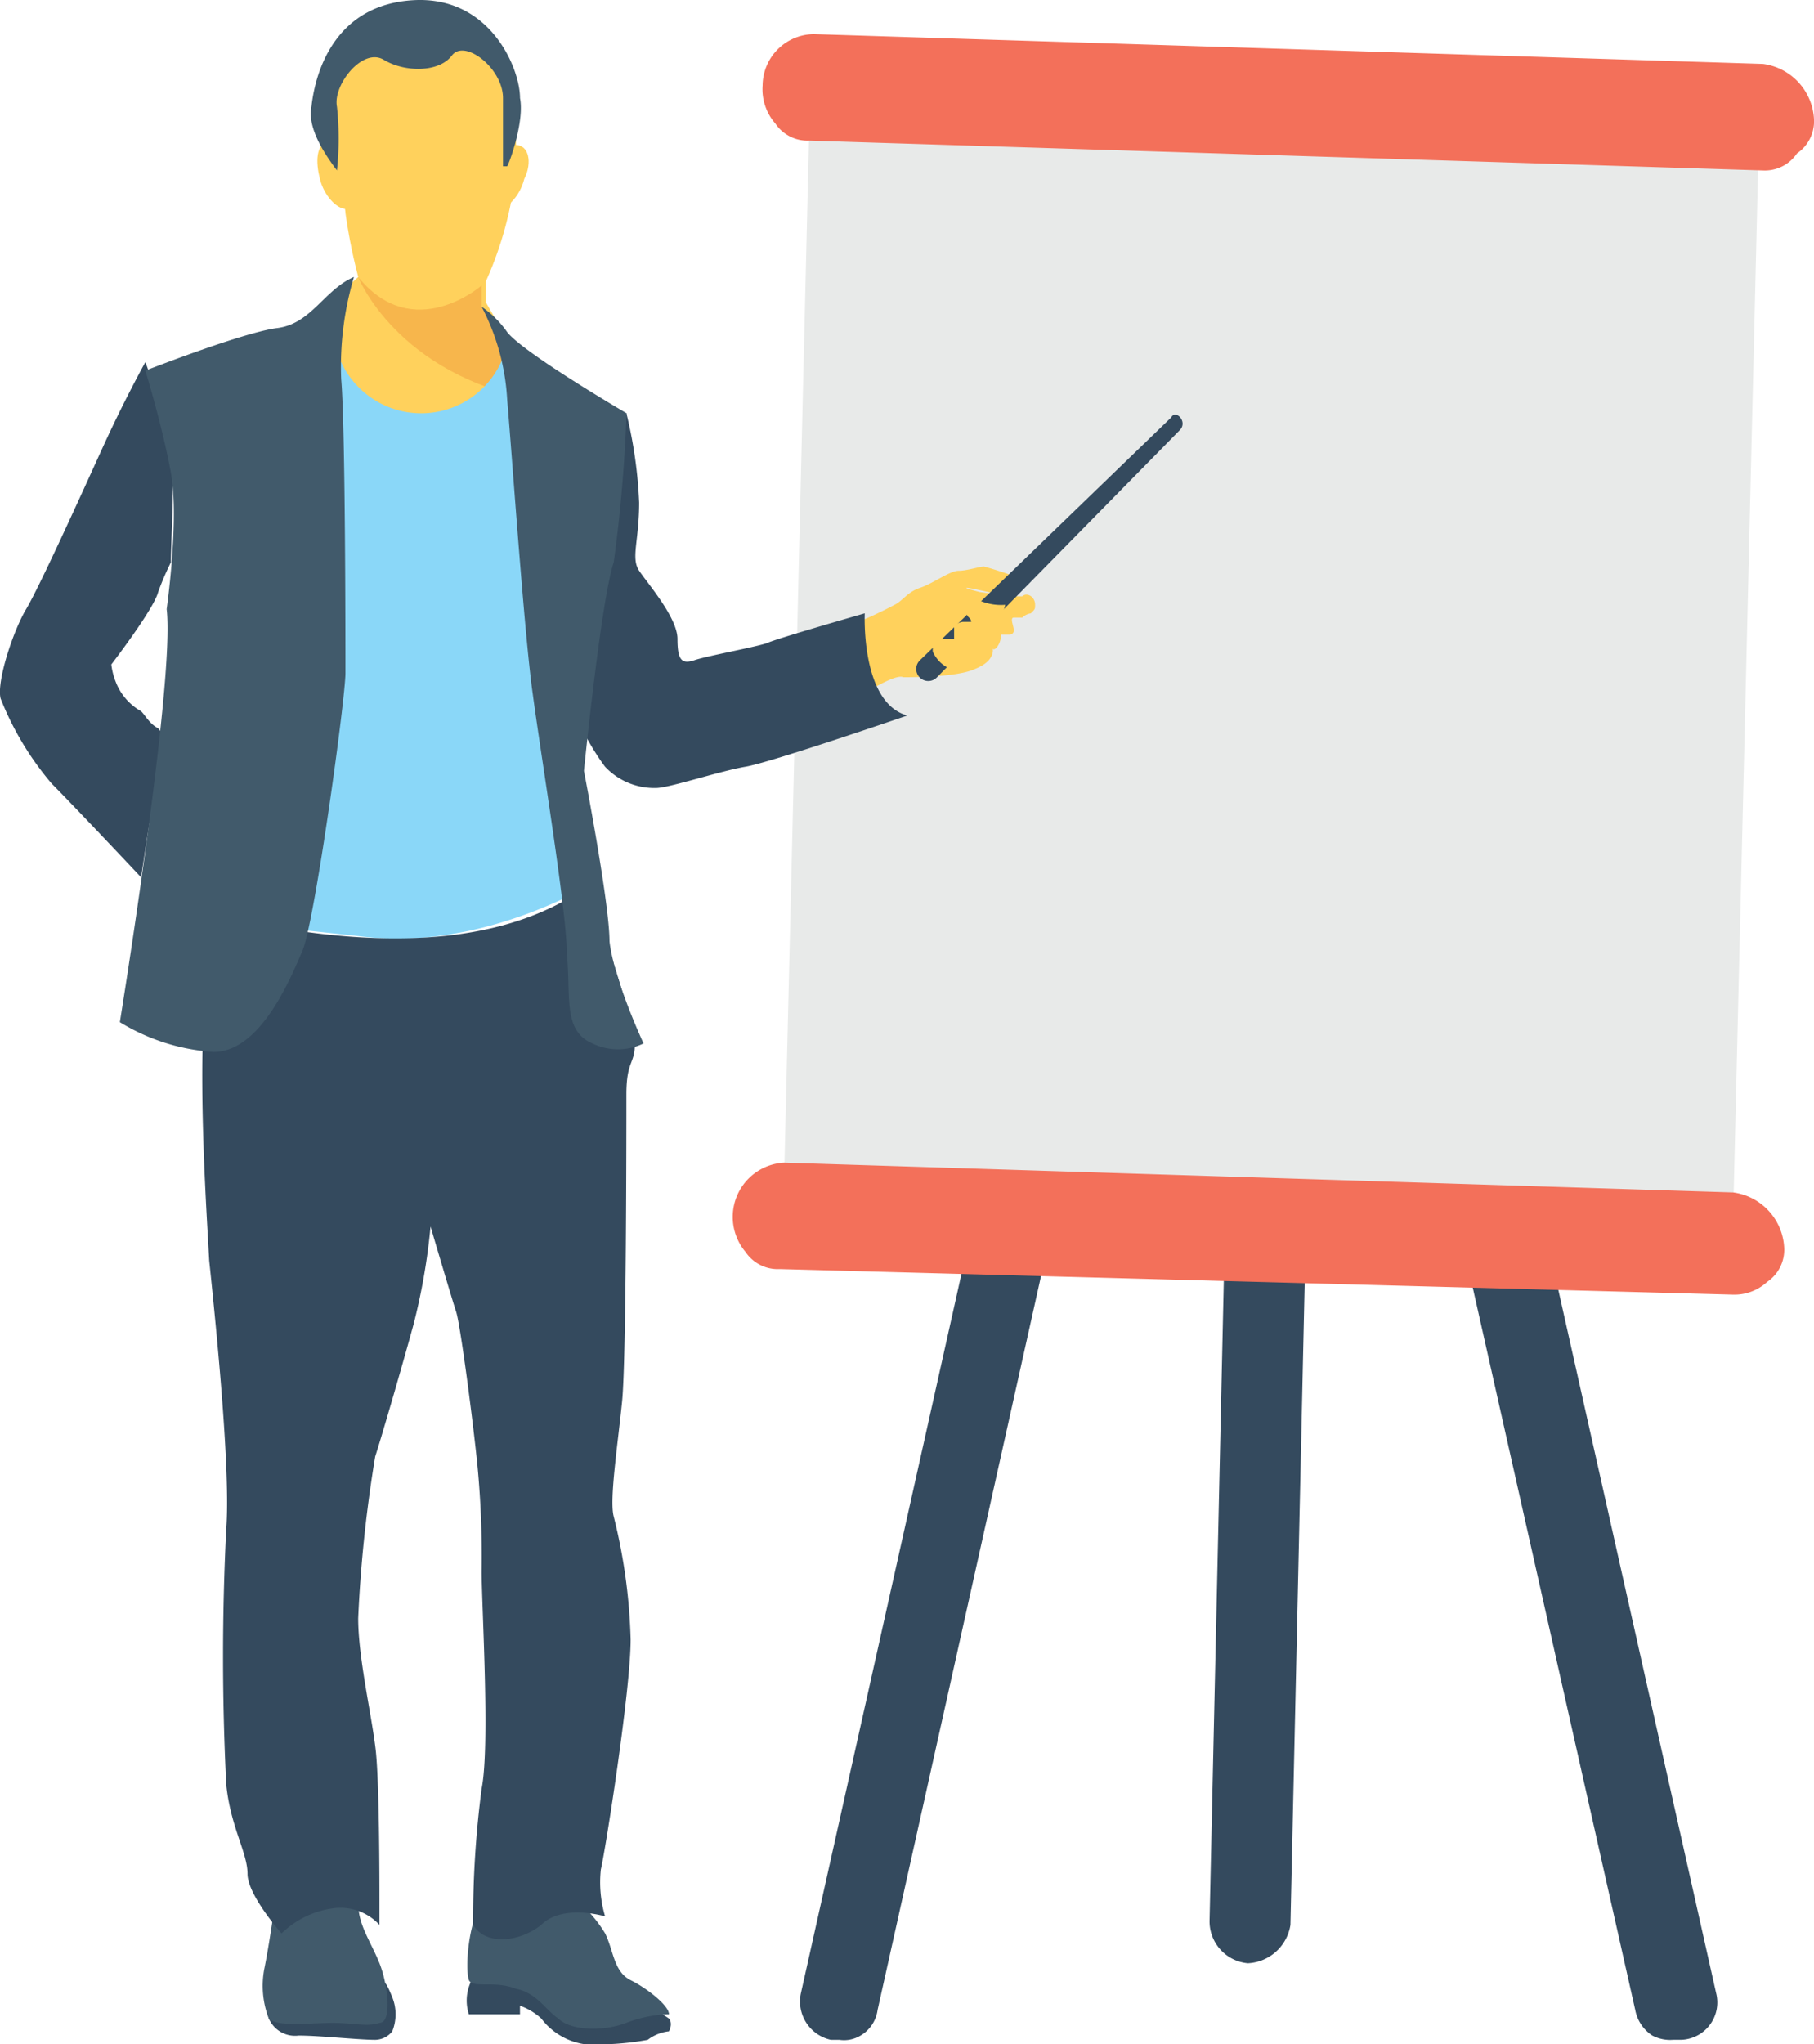
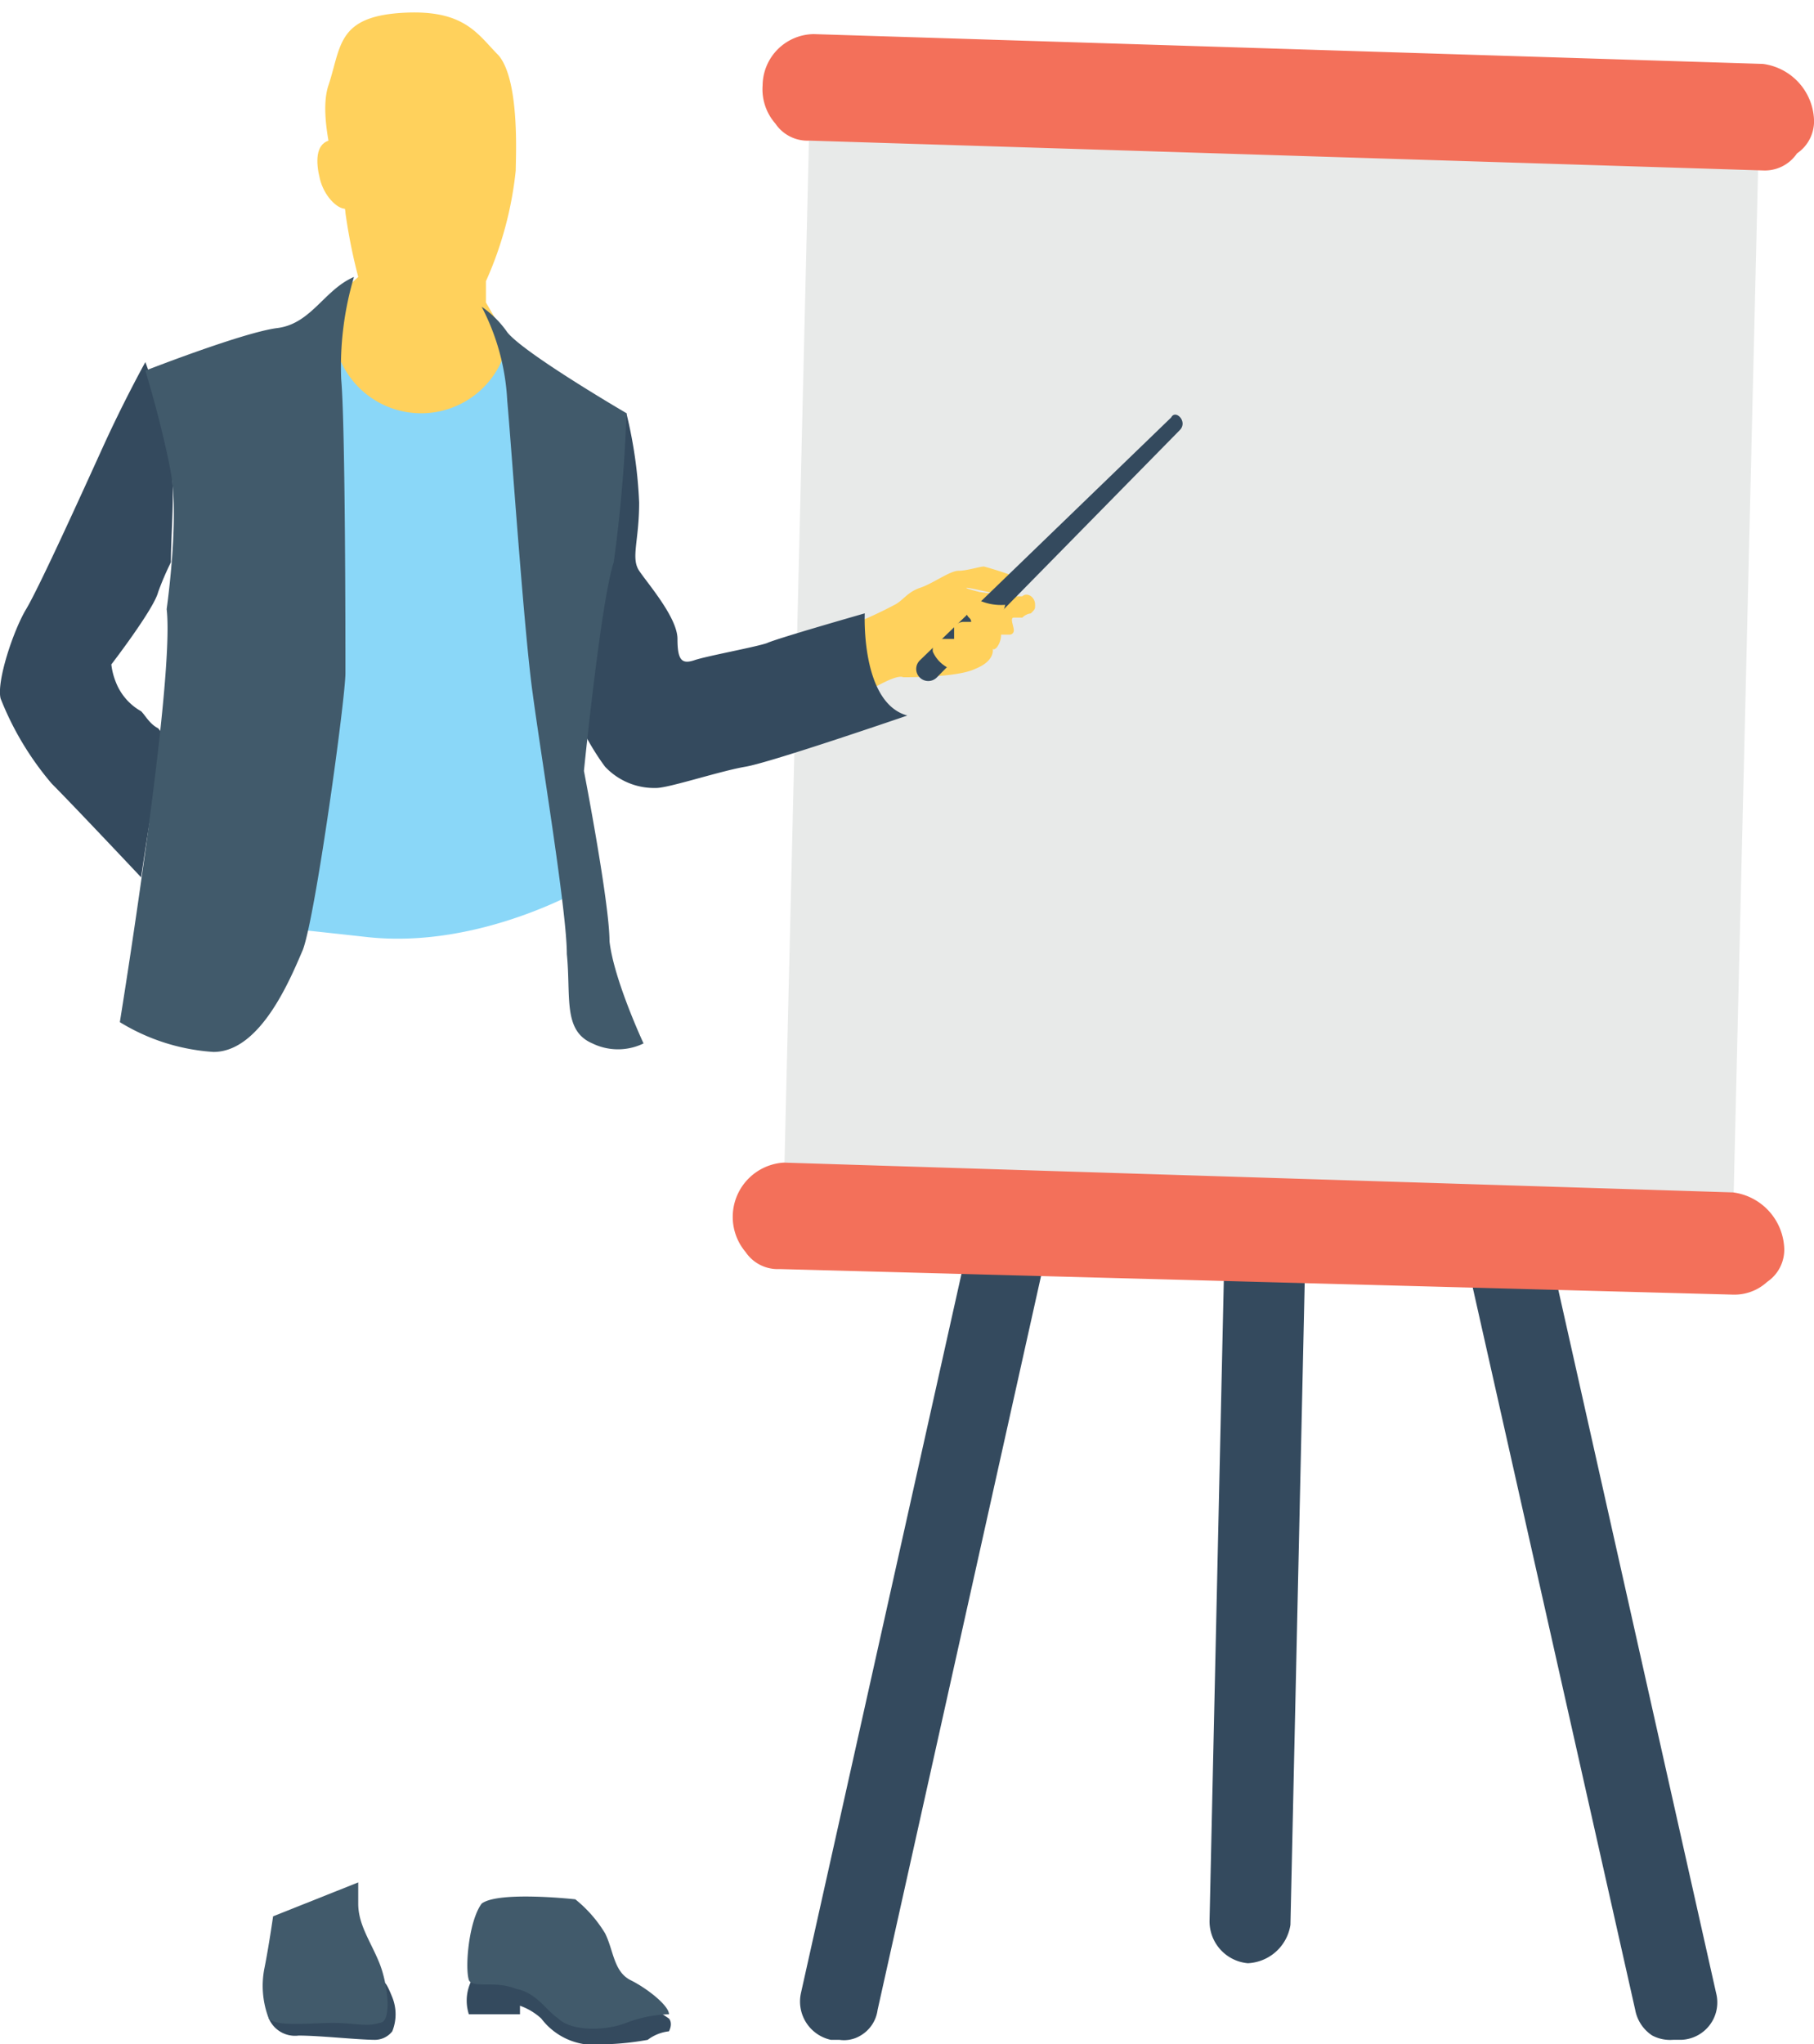
<svg xmlns="http://www.w3.org/2000/svg" width="134.794" height="151.838" viewBox="0 0 134.794 151.838">
  <g id="teacher_1_" data-name="teacher (1)" transform="translate(-28.74 -0.001)">
    <g id="Group_75" data-name="Group 75" transform="translate(88.194 85.415)">
      <path id="Path_225" data-name="Path 225" d="M410.75,352.173l-13.917-62h-6.326l14.234,63.26a2.9,2.9,0,0,0,1.265,1.9,2.851,2.851,0,0,0,1.581.316h.632A2.778,2.778,0,0,0,410.75,352.173Z" transform="translate(-342.685 -289.545)" fill="#344a5e" />
-       <path id="Path_226" data-name="Path 226" d="M243.213,288.361,229.3,350.672a2.913,2.913,0,0,0,2.214,3.479h.633a2.369,2.369,0,0,0,1.581-.316,2.6,2.6,0,0,0,1.265-1.9l14.234-63.893h-6.01Z" transform="translate(-229.236 -288.044)" fill="#344a5e" />
+       <path id="Path_226" data-name="Path 226" d="M243.213,288.361,229.3,350.672a2.913,2.913,0,0,0,2.214,3.479h.633a2.369,2.369,0,0,0,1.581-.316,2.6,2.6,0,0,0,1.265-1.9l14.234-63.893Z" transform="translate(-229.236 -288.044)" fill="#344a5e" />
      <path id="Path_227" data-name="Path 227" d="M333.1,290.178,331.839,346.8a3.121,3.121,0,0,0,2.847,3.163h0a3.364,3.364,0,0,0,3.163-2.847l1.265-56.935Z" transform="translate(-301.414 -289.545)" fill="#344a5e" />
    </g>
    <path id="Path_228" data-name="Path 228" d="M227.071,29.912l70.535,1.9-1.9,79.708L225.173,109.3Z" transform="translate(-138.184 -21.041)" fill="#e8eae9" />
    <g id="Group_76" data-name="Group 76" transform="translate(83.193 2.544)">
      <path id="Path_229" data-name="Path 229" d="M297.967,14.9a2.877,2.877,0,0,1-1.265,2.53,2.877,2.877,0,0,1-2.53,1.265h0l-70.852-2.214a2.877,2.877,0,0,1-2.53-1.265,3.866,3.866,0,0,1-.949-2.847,3.846,3.846,0,0,1,3.8-3.8l70.536,2.214A4.367,4.367,0,0,1,297.967,14.9Z" transform="translate(-217.626 -8.578)" fill="#f3705a" />
      <path id="Path_230" data-name="Path 230" d="M290.5,297.57a2.877,2.877,0,0,1-1.265,2.53,3.592,3.592,0,0,1-2.53.949h0l-70.852-1.9a2.877,2.877,0,0,1-2.53-1.265,4.04,4.04,0,0,1,2.847-6.642l70.536,2.214A4.367,4.367,0,0,1,290.5,297.57Z" transform="translate(-212.373 -207.424)" fill="#f3705a" />
    </g>
    <g id="Group_77" data-name="Group 77" transform="translate(49.665 0.928)">
-       <path id="Path_231" data-name="Path 231" d="M153.809,38.842c-.316,1.265-1.265,2.214-1.9,2.214-.633-.316-.949-1.265-.633-2.53s1.265-2.214,1.9-2.214C154.125,36.312,154.441,37.577,153.809,38.842Z" transform="translate(-135.779 -26.472)" fill="#ffd15c" />
      <path id="Path_232" data-name="Path 232" d="M108.457,38.092c.316,1.265,1.265,2.214,1.9,2.214.949-.316.949-1.581.632-2.847s-1.265-2.214-1.9-2.214C108.141,35.561,108.141,36.826,108.457,38.092Z" transform="translate(-105.61 -25.721)" fill="#ffd15c" />
      <path id="Path_233" data-name="Path 233" d="M101.52,25.936,105,22.773a41.1,41.1,0,0,1-.949-4.745c0-.949-2.214-6.642-1.265-9.489s.633-5.061,5.377-5.377,5.693,1.581,7.275,3.163c1.581,1.9,1.265,7.591,1.265,8.54a26.746,26.746,0,0,1-2.214,8.224v1.581l3.479,6.01v6.01l-3.479.316L99.305,33.844Z" transform="translate(-99.305 -3.128)" fill="#ffd15c" />
    </g>
-     <path id="Path_234" data-name="Path 234" d="M131.474,77.286l-3.8-5.693V70.012s-5.061,4.428-9.173-.633c0,0,2.847,7.275,13.285,9.173Z" transform="translate(-63.147 -48.805)" fill="#f7b64c" />
    <path id="Path_235" data-name="Path 235" d="M241.173,146.339a30.834,30.834,0,0,0,3.479-1.581c.633-.316.949-.949,1.9-1.265s2.214-1.265,2.847-1.265,1.581-.316,1.9-.316a29.848,29.848,0,0,1,2.847.949s0,1.265-.949,1.265c-.316,0-2.847-.632-3.163-.632s.949.316.949.316,2.53.316,2.847.316h.316c.316-.316.949,0,.949.633h0c0,.316,0,.316-.316.633a1.1,1.1,0,0,0-.633.316h-.633c-.316,0,0,.633,0,.949a.31.31,0,0,1-.316.316h-.632a1.562,1.562,0,0,1-.316.949c-.316.316-.316,0-.316,0s.316.949-1.265,1.581c-1.265.633-4.745.633-5.377.633-.633-.316-3.479,1.581-3.479,1.581Z" transform="translate(-149.439 -99.829)" fill="#ffd15c" />
    <path id="Path_236" data-name="Path 236" d="M103.681,500.927a1.644,1.644,0,0,0,1.265-.632,3.381,3.381,0,0,0,0-2.53c-.632-1.581-.632-.949-.632-.949l-8.54.316a4.7,4.7,0,0,0,0,2.214,2.118,2.118,0,0,0,2.214,1.265C99.569,500.611,102.415,500.927,103.681,500.927Z" transform="translate(-47.057 -349.404)" fill="#344a5e" />
    <path id="Path_237" data-name="Path 237" d="M95.362,474.043s-.316,2.214-.633,3.8a6.747,6.747,0,0,0,.316,3.8c.633.633,3.163.316,4.745.316s2.53.316,3.479,0c.949,0,.633-2.847,0-4.428s-1.581-2.847-1.581-4.428v-1.581Z" transform="translate(-46.329 -331.693)" fill="#415a6b" />
    <path id="Path_238" data-name="Path 238" d="M159.782,493.756l.949.633s.316.316,0,.949a3.194,3.194,0,0,0-1.581.633,20.94,20.94,0,0,1-4.745.316,4.932,4.932,0,0,1-3.163-1.9,4.63,4.63,0,0,0-1.581-.949v.633h-3.8a3.31,3.31,0,0,1,.633-3.163l1.265-1.265C148.079,489.644,159.782,493.756,159.782,493.756Z" transform="translate(-82.282 -344.447)" fill="#344a5e" />
    <path id="Path_239" data-name="Path 239" d="M153.865,475.288a9.657,9.657,0,0,1,2.214,2.53c.633,1.265.632,2.847,1.9,3.479s2.847,1.9,2.847,2.53a9.567,9.567,0,0,0-3.163.633c-1.581.632-4.112.632-5.061-.316-.949-.633-1.581-1.9-3.163-2.214-1.581-.633-3.163,0-3.479-.633-.316-.949,0-4.428.949-5.693C148.172,474.655,153.865,475.288,153.865,475.288Z" transform="translate(-82.375 -334.203)" fill="#415a6b" />
    <path id="Path_240" data-name="Path 240" d="M174.171,105.725l2.53-2.214a33.67,33.67,0,0,1,.949,6.642c0,2.847-.633,4.112,0,5.061s2.847,3.479,2.847,5.061.316,1.9,1.265,1.581,4.428-.949,5.377-1.265c.632-.316,7.275-2.214,7.275-2.214s-.316,6.642,3.163,7.591c0,0-10.122,3.479-12.019,3.8s-5.693,1.581-6.642,1.581a5.011,5.011,0,0,1-3.8-1.581c-.949-1.265-2.214-3.479-2.214-4.428C173.222,124.387,174.171,105.725,174.171,105.725Z" transform="translate(-101.416 -72.816)" fill="#344a5e" />
    <path id="Path_241" data-name="Path 241" d="M114.576,128.867s-7.908,4.745-16.448,3.8-9.489-.949-9.489-1.265,4.428-29.733,6.01-41.436H96.23a6.548,6.548,0,0,0,12.02-.316h.633l3.8,25.3Z" transform="translate(-42.137 -63.062)" fill="#8ad7f8" />
-     <path id="Path_242" data-name="Path 242" d="M80.576,224.125c11.071,2.53,20.876,2.53,27.518-2.214,0,0,3.479,10.122,3.479,11.7s-.632,1.265-.632,3.8,0,19.611-.316,22.774-.949,7.275-.633,8.54a41.763,41.763,0,0,1,1.265,9.173c0,3.8-1.9,15.815-2.214,17.08a8.9,8.9,0,0,0,.316,3.479s-3.163-.949-4.745.633c-1.581,1.265-4.112,1.581-5.061,0a74.667,74.667,0,0,1,.633-10.122c.633-3.163,0-13.6,0-16.131a71.567,71.567,0,0,0-.316-7.908c-.316-3.163-1.265-10.438-1.581-11.387s-1.9-6.326-1.9-6.326a46.61,46.61,0,0,1-1.265,7.275c-.949,3.479-2.53,8.857-2.847,9.806a100.554,100.554,0,0,0-1.265,12.019c0,2.847.949,6.959,1.265,9.489.316,2.214.316,10.122.316,11.387v1.9a3.971,3.971,0,0,0-3.163-1.265,6.768,6.768,0,0,0-4.112,1.9s-2.53-2.847-2.53-4.428-1.265-3.479-1.581-6.642a189.572,189.572,0,0,1,0-18.978c.316-4.112-.633-13.917-1.265-19.927C79.627,244.052,78.678,230.135,80.576,224.125Z" transform="translate(-35.656 -156.106)" fill="#344a5e" />
    <path id="Path_243" data-name="Path 243" d="M149.439,76.845a16.853,16.853,0,0,1,1.9,6.959c.316,3.479,1.265,17.4,1.9,21.825.633,4.745,2.53,16.131,2.53,19.295.316,3.163-.316,5.693,1.9,6.642a4.35,4.35,0,0,0,3.8,0s-2.214-4.745-2.53-7.591c0-2.847-1.9-12.652-1.9-12.652s1.265-12.652,2.214-15.5a109.018,109.018,0,0,0,.949-11.071s-7.591-4.428-8.857-6.01A7.417,7.417,0,0,0,149.439,76.845Z" transform="translate(-84.908 -54.057)" fill="#415a6b" />
    <g id="Group_78" data-name="Group 78" transform="translate(28.74 26.9)">
      <path id="Path_244" data-name="Path 244" d="M42.39,120.761c-1.265.316-2.214,2.214-2.53,4.112s-.633,4.112-.633,4.112-5.061-5.377-6.642-6.959a22.394,22.394,0,0,1-3.8-6.326c-.316-1.265.949-5.061,1.9-6.642s4.112-8.54,5.693-12.019,3.163-6.326,3.163-6.326a33.978,33.978,0,0,1,1.9,7.591c.316,1.9,0,5.061,0,7.275a21.09,21.09,0,0,0-.949,2.214c-.316,1.265-3.479,5.377-3.479,5.377a4.986,4.986,0,0,0,.316,1.265,4.254,4.254,0,0,0,1.9,2.214c.316.316.633.949,1.265,1.265A17.949,17.949,0,0,1,42.39,120.761Z" transform="translate(-28.74 -90.713)" fill="#344a5e" />
      <path id="Path_245" data-name="Path 245" d="M277.4,104.083l-18.662,18.029a.895.895,0,1,0,1.265,1.265l18.029-18.346C278.67,104.4,277.721,103.451,277.4,104.083Z" transform="translate(-190.372 -99.972)" fill="#344a5e" />
    </g>
    <path id="Path_246" data-name="Path 246" d="M263.772,155.506h.316a8.524,8.524,0,0,0,2.53-2.214,6.36,6.36,0,0,0,1.265-2.53,4.011,4.011,0,0,1-1.9-.316h-.632c-.316,0-.316,0-.316.316v.633c0,.316.316.316.316.633h-.633a1.1,1.1,0,0,0-.633.316v.949h-1.265a1.162,1.162,0,0,0-.316.949A2.469,2.469,0,0,0,263.772,155.506Z" transform="translate(-164.447 -105.832)" fill="#ffd15c" />
    <g id="Group_79" data-name="Group 79" transform="translate(37.645 0.001)">
-       <path id="Path_247" data-name="Path 247" d="M108.553,12.666a22.3,22.3,0,0,0,0-4.745c-.316-1.581,1.9-4.428,3.479-3.479s4.112.949,5.061-.316,3.8.949,3.8,3.163V12.35h.316c.316-.633,1.265-3.479.949-5.061,0-2.214-2.214-7.591-7.908-7.275s-7.275,5.061-7.591,7.908c-.316,1.581.949,3.479,1.9,4.744Z" transform="translate(-92.421 -0.001)" fill="#415a6b" />
      <path id="Path_248" data-name="Path 248" d="M76.169,69.378a23.414,23.414,0,0,0-.949,7.591c.316,3.479.316,19.927.316,21.825s-2.214,18.029-3.163,20.56c-.949,2.214-3.163,7.591-6.642,7.591a15.145,15.145,0,0,1-6.959-2.214s4.112-25.3,3.479-30.681c0,0,.949-6.642.316-10.122s-1.9-7.591-1.9-7.591,7.275-2.847,9.805-3.163S73.955,70.327,76.169,69.378Z" transform="translate(-58.772 -48.805)" fill="#415a6b" />
    </g>
  </g>
</svg>